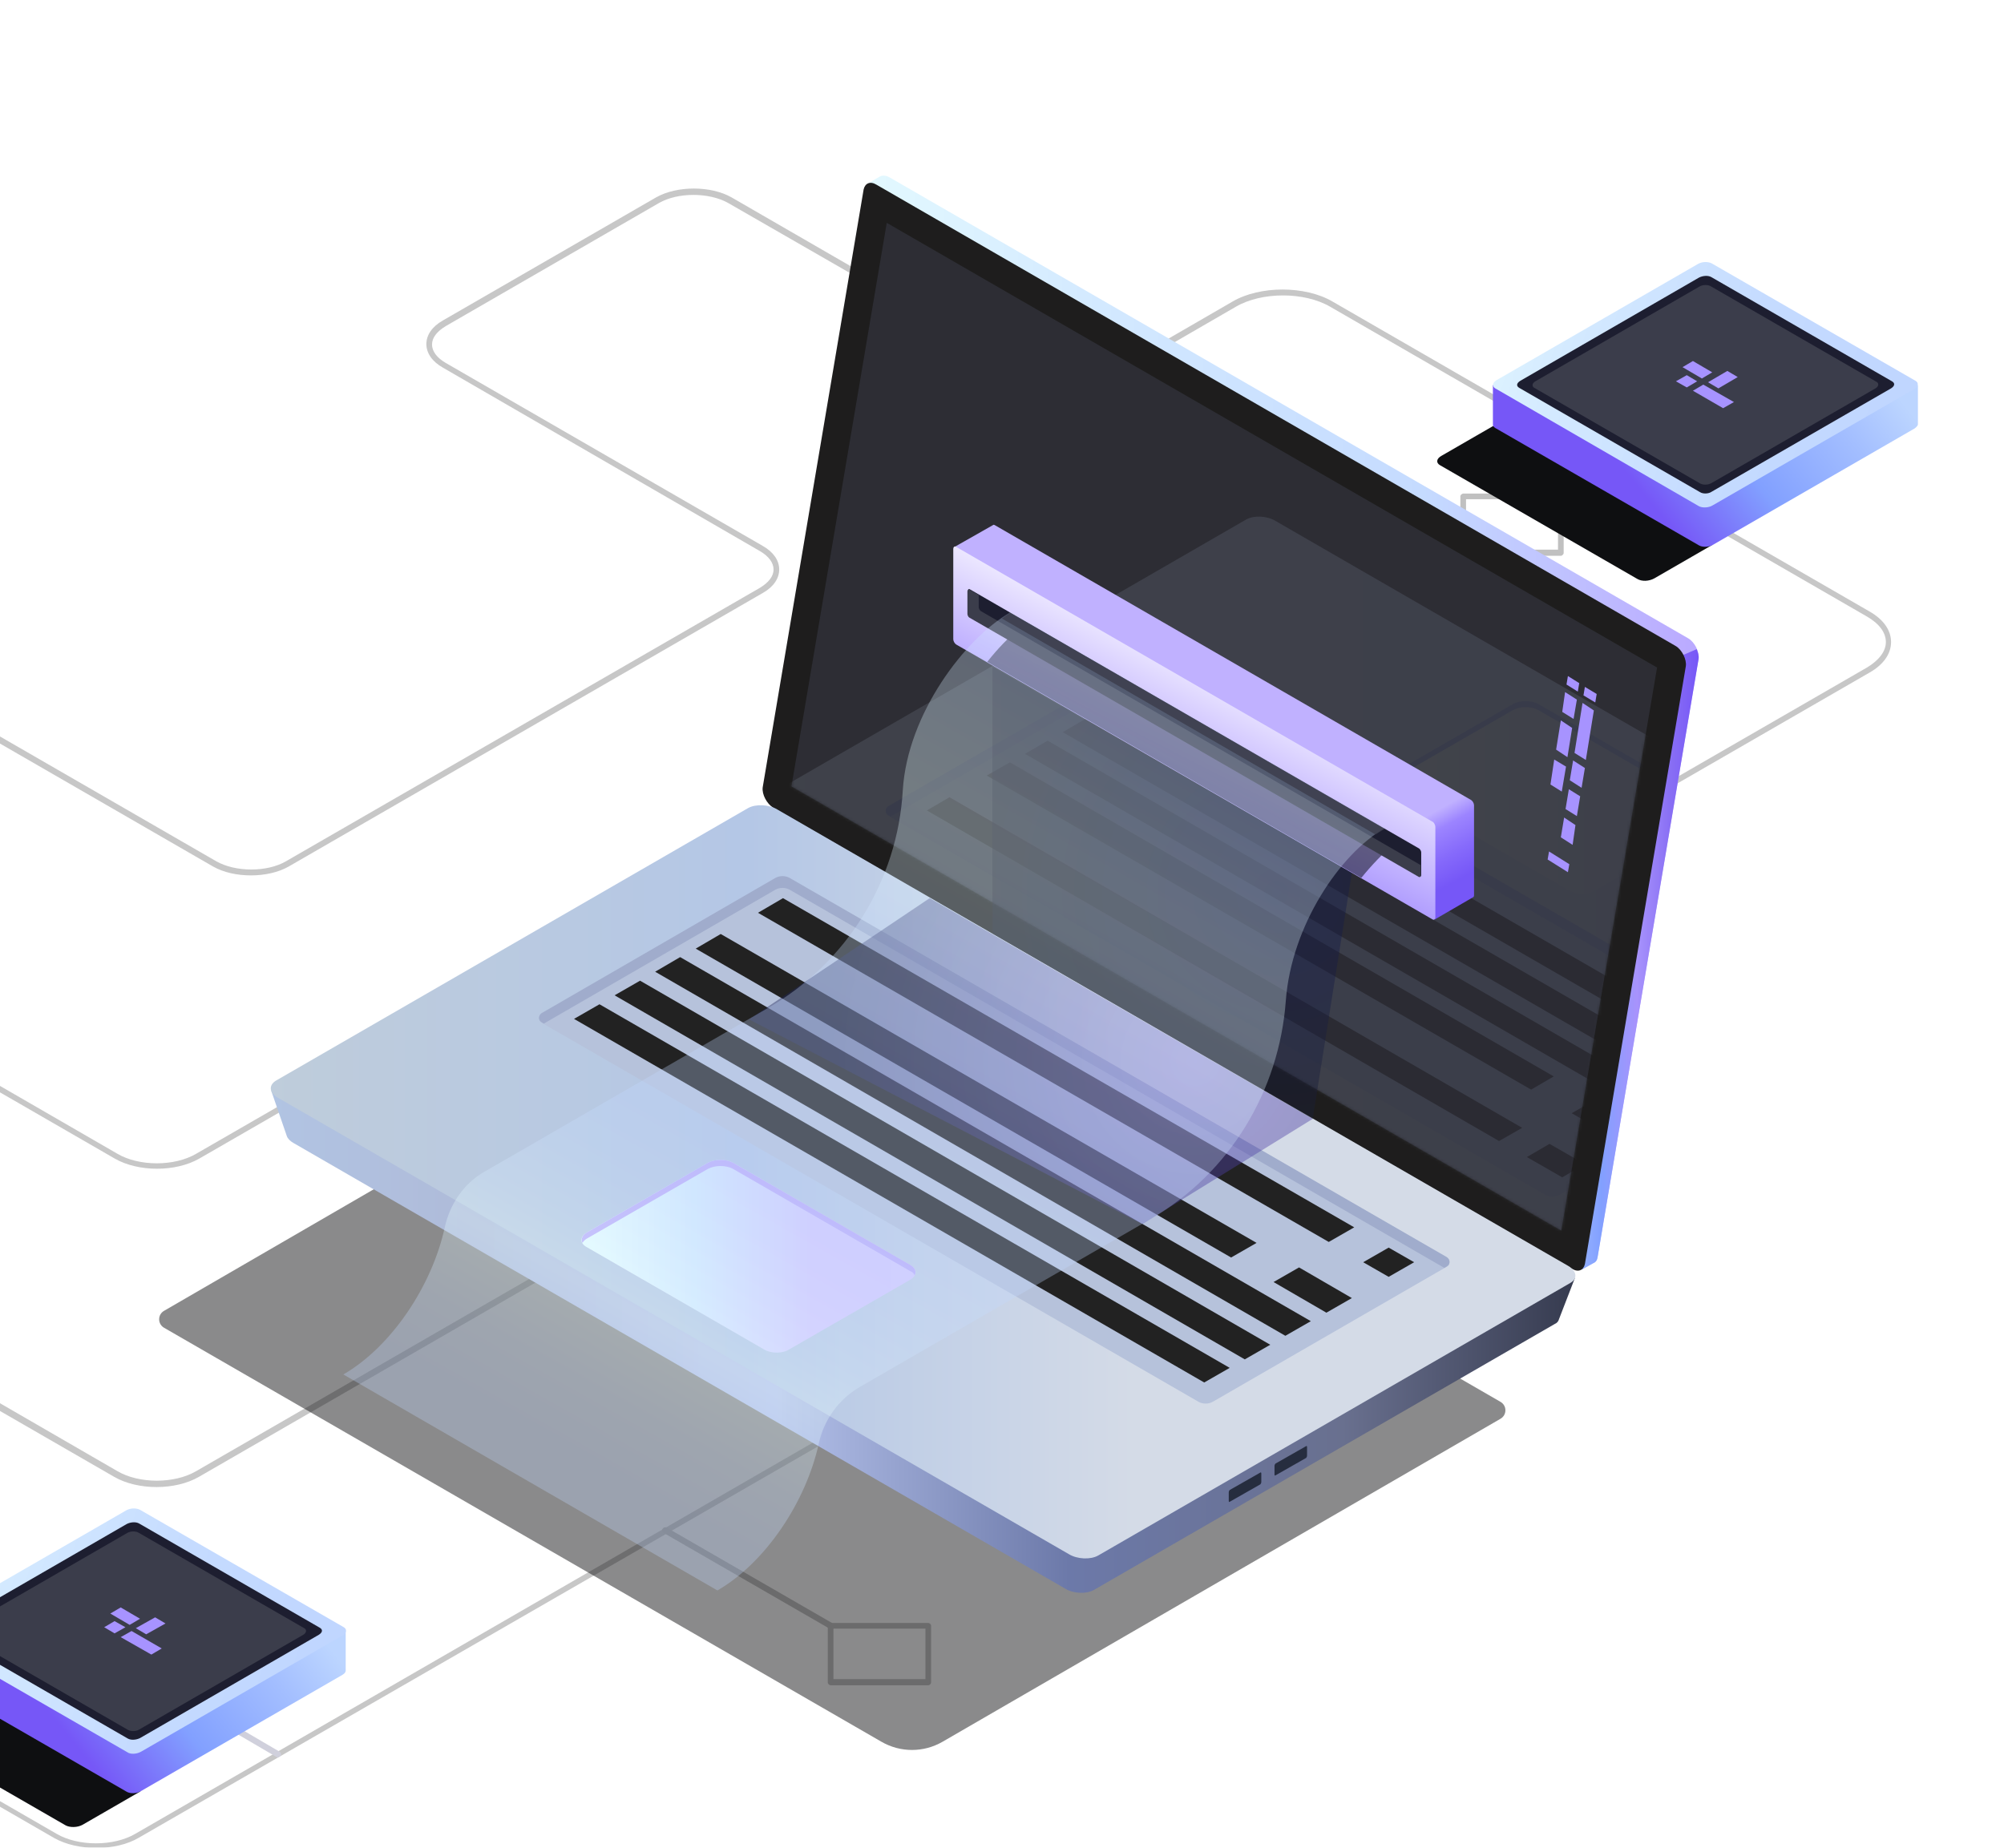
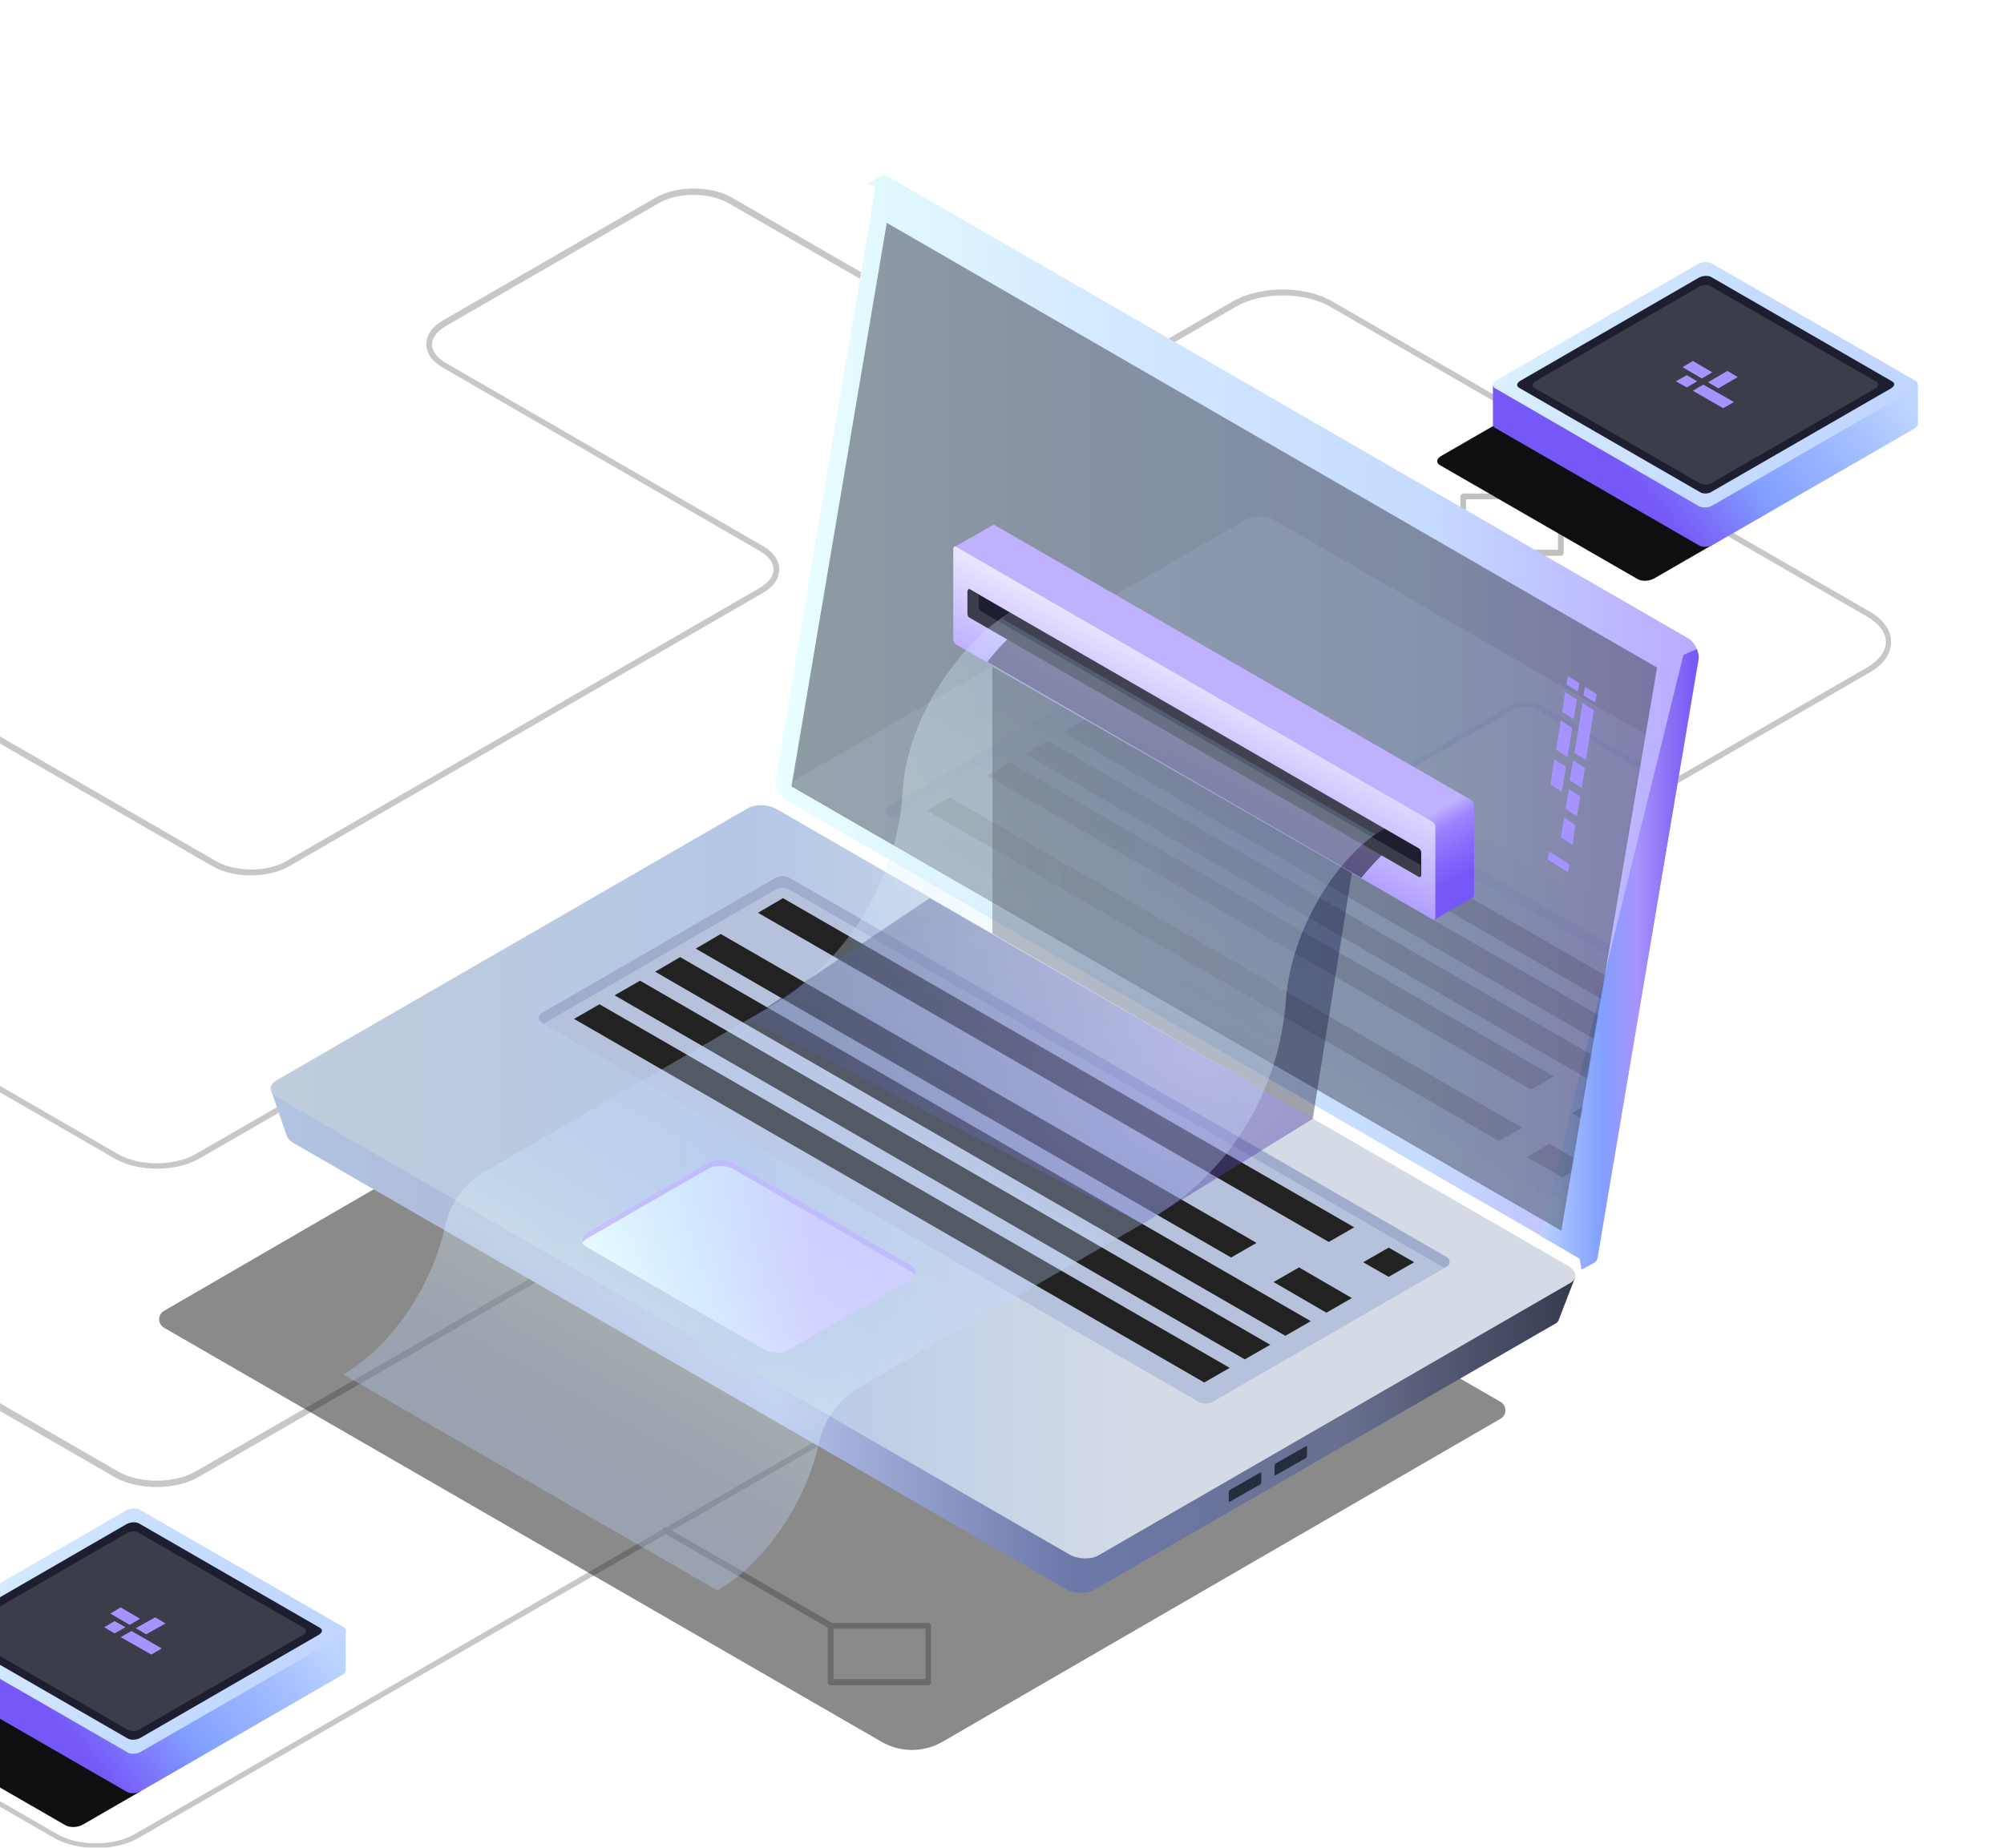
<svg xmlns="http://www.w3.org/2000/svg" width="720" height="664" viewBox="0 0 720 664" fill="none">
  <g clip-path="url(#clip0_146_3738)">
    <g opacity="0.3">
      <path d="M562.982 432.43C562.812 432.43 562.643 432.43 562.474 432.261L355.373 312.61C351.475 310.407 349.441 307.356 349.441 304.136C349.441 300.916 351.475 297.865 355.373 295.662L490.276 217.703C493.327 215.838 495.191 213.635 495.191 211.093C495.191 208.72 493.496 206.348 490.276 204.483L261.652 72.969C254.703 69.071 243.518 69.071 236.739 72.969L160.135 117.203C157.084 119.067 155.22 121.27 155.22 123.812C155.22 126.185 156.915 128.558 160.135 130.422L274.024 196.179C277.922 198.382 279.955 201.433 279.955 204.653C279.955 207.873 277.922 210.924 274.024 213.127L103.699 311.423C96.242 315.66 84.04 315.66 76.583 311.423L-36.458 246.175C-36.967 245.836 -37.136 245.158 -36.797 244.649C-36.458 244.141 -35.78 243.972 -35.272 244.311L77.769 309.559C84.718 313.457 95.903 313.457 102.682 309.559L273.007 211.263C276.057 209.398 277.922 207.195 277.922 204.653C277.922 202.28 276.227 199.908 273.007 198.043L159.118 132.117C155.22 129.914 153.186 126.863 153.186 123.643C153.186 120.423 155.22 117.372 159.118 115.169L235.722 70.936C243.179 66.699 255.381 66.699 262.838 70.936L491.293 202.958C495.191 205.161 497.225 208.212 497.225 211.432C497.225 214.652 495.191 217.703 491.293 219.906L356.389 297.865C353.339 299.73 351.475 301.933 351.475 304.475C351.475 306.848 353.169 309.22 356.389 311.084L563.49 430.735C563.999 431.074 564.168 431.752 563.829 432.261C563.66 432.261 563.321 432.43 562.982 432.43Z" fill="#434344" />
      <path d="M470.118 358.01C469.779 358.01 469.44 357.841 469.27 357.502C468.931 356.993 469.101 356.315 469.609 355.976L670.779 239.885C675.016 237.343 677.558 234.122 677.558 230.733C677.558 227.343 675.185 224.123 670.779 221.581L477.914 110.235C468.593 104.811 453.34 104.811 444.018 110.235L400.971 135.148C400.463 135.487 399.785 135.317 399.446 134.809C399.107 134.3 399.276 133.623 399.785 133.284L442.832 108.37C452.662 102.608 468.931 102.608 478.761 108.37L671.626 219.717C676.71 222.598 679.422 226.496 679.422 230.733C679.422 234.97 676.71 238.868 671.626 241.749L470.457 357.841C470.626 358.01 470.457 358.01 470.118 358.01Z" fill="#434344" />
      <path d="M34.722 664.105C29.129 664.105 23.706 662.918 19.469 660.546L-256.101 501.407C-260.338 498.865 -262.71 495.645 -262.71 491.916C-262.71 488.188 -260.338 484.968 -256.101 482.425L-162.041 428.193C-153.567 423.278 -140.009 423.278 -131.535 428.193L42.179 528.693C49.975 533.269 62.686 533.269 70.481 528.693L305.038 393.281C308.597 391.247 310.63 388.535 310.63 385.654C310.63 382.773 308.597 380.061 305.038 378.028L235.722 338.031C227.926 333.455 215.215 333.455 207.419 338.031L71.668 416.329C63.194 421.244 49.636 421.244 41.162 416.329L-148.483 306.847C-156.279 302.271 -168.99 302.271 -176.785 306.847L-379.311 423.786C-379.819 424.125 -380.497 423.956 -380.836 423.447C-381.175 422.939 -381.005 422.261 -380.497 421.922L-177.972 304.983C-169.498 300.068 -155.94 300.068 -147.466 304.983L42.179 414.635C49.975 419.211 62.686 419.211 70.481 414.635L206.233 336.336C214.706 331.421 228.265 331.421 236.738 336.336L306.055 376.333C310.292 378.875 312.664 382.095 312.664 385.824C312.664 389.383 310.292 392.772 306.055 395.314L71.498 530.726C63.025 535.641 49.466 535.641 40.992 530.726L-132.891 430.396C-140.687 425.82 -153.398 425.82 -161.194 430.396L-255.253 484.629C-258.812 486.662 -260.846 489.374 -260.846 492.255C-260.846 495.136 -258.812 497.678 -255.253 499.882L20.316 659.021C28.112 663.596 40.823 663.596 48.619 659.021L405.199 453.106C405.707 452.767 406.385 452.936 406.724 453.445C407.063 453.953 406.893 454.631 406.385 454.97L49.975 660.376C45.738 662.918 40.145 664.105 34.722 664.105Z" fill="#434344" />
      <path d="M298.259 585.298C298.089 585.298 297.92 585.298 297.75 585.128L238.433 550.894C237.925 550.555 237.755 549.877 238.094 549.369C238.433 548.86 239.111 548.691 239.62 549.03L298.937 583.264C299.445 583.603 299.615 584.281 299.276 584.79C299.106 585.128 298.767 585.298 298.259 585.298Z" fill="#2C2C2C" />
      <path d="M560.779 199.738H525.697C525.189 199.738 524.68 199.23 524.68 198.721V178.384C524.68 178.045 524.85 177.876 525.019 177.706C525.189 177.537 525.528 177.367 525.697 177.367H560.779C561.287 177.367 561.796 177.876 561.796 178.384V198.721C561.796 199.06 561.626 199.23 561.457 199.399C561.287 199.569 561.118 199.738 560.779 199.738ZM526.714 197.535H559.762V179.401H526.714V197.535Z" fill="#2C2C2C" />
      <path d="M43.026 616.991C36.247 616.991 29.468 615.466 24.215 612.585C18.961 609.534 16.08 605.467 16.08 601.06C16.08 596.654 18.961 592.586 24.215 589.536C34.553 583.604 51.5 583.604 61.838 589.536C67.092 592.586 69.973 596.654 69.973 601.06C69.973 605.467 67.092 609.534 61.838 612.585C56.754 615.466 49.975 616.991 43.026 616.991ZM43.026 587.163C36.586 587.163 30.146 588.519 25.231 591.4C20.655 593.942 18.113 597.501 18.113 601.06C18.113 604.619 20.655 608.009 25.231 610.72C35.061 616.313 50.992 616.313 60.652 610.72C65.228 608.178 67.77 604.619 67.77 601.06C67.77 597.501 65.228 594.112 60.652 591.4C55.907 588.519 49.467 587.163 43.026 587.163Z" fill="white" />
-       <path d="M-22.561 579.028C-29.34 579.028 -36.12 577.503 -41.373 574.622C-46.627 571.571 -49.508 567.504 -49.508 563.097C-49.508 558.691 -46.627 554.623 -41.373 551.573C-31.035 545.641 -14.088 545.641 -3.749 551.573C1.504 554.623 4.385 558.691 4.385 563.097C4.385 567.504 1.504 571.571 -3.749 574.622C-9.003 577.503 -15.782 579.028 -22.561 579.028ZM-22.561 549.2C-29.002 549.2 -35.442 550.556 -40.356 553.437C-44.932 555.979 -47.475 559.538 -47.475 563.097C-47.475 566.656 -44.932 570.046 -40.356 572.757C-30.527 578.35 -14.596 578.35 -4.936 572.757C-0.36 570.215 2.182 566.656 2.182 563.097C2.182 559.538 -0.36 556.149 -4.936 553.437C-9.681 550.725 -16.121 549.2 -22.561 549.2Z" fill="white" />
-       <path d="M99.801 631.566C99.631 631.566 99.462 631.566 99.293 631.396L63.702 610.55C63.194 610.211 63.024 609.534 63.363 609.025C63.702 608.517 64.38 608.347 64.889 608.686L100.479 629.532C100.987 629.871 101.157 630.549 100.818 631.057C100.479 631.227 100.14 631.566 99.801 631.566Z" fill="#626288" />
      <path d="M333.51 605.636H298.428C297.92 605.636 297.411 605.127 297.411 604.619V584.282C297.411 583.943 297.581 583.773 297.75 583.604C297.92 583.434 298.259 583.265 298.428 583.265H333.51C334.018 583.265 334.527 583.773 334.527 584.282V604.619C334.527 605.127 334.018 605.636 333.51 605.636ZM299.445 603.432H332.493V585.298H299.445V603.432Z" fill="#2C2C2C" />
    </g>
    <g opacity="0.5">
      <g filter="url(#filter0_f_146_3738)">
        <path d="M270.295 348.539L539.086 503.78C541.458 505.136 541.458 508.525 539.086 509.881L338.594 625.973C331.815 629.871 323.511 629.871 316.732 625.973L58.957 477.172C56.585 475.816 56.585 472.427 58.957 471.071L270.295 348.539Z" fill="#161617" />
      </g>
    </g>
    <path d="M278.599 280.409L314.528 67.207L311.647 66.021L316.054 63.479C316.901 62.97 318.088 62.97 319.443 63.648L606.537 229.397C608.91 230.752 610.605 234.311 610.266 236.684L573.998 451.581C573.828 452.767 573.32 453.445 572.473 453.784L568.236 456.157L567.558 452.259H567.727L282.328 287.527C279.955 286.341 278.26 282.782 278.599 280.409Z" fill="url(#paint0_linear_146_3738)" />
    <path d="M604.843 235.329L609.588 233.295C610.097 234.481 610.436 235.837 610.266 236.854L573.998 451.751C573.829 452.937 573.32 453.615 572.473 453.954L568.236 456.327L567.558 452.429H567.727L553.322 444.124L604.843 235.329Z" fill="url(#paint1_linear_146_3738)" />
-     <path d="M277.752 290.239L564.846 455.988C567.049 457.344 568.913 456.496 569.422 454.293L605.69 239.396C606.029 237.023 604.334 233.464 601.961 232.109L314.867 66.36C312.664 65.004 310.8 65.852 310.292 68.055L274.023 282.952C273.684 285.494 275.549 288.883 277.752 290.239Z" fill="#1E1D1D" />
    <g opacity="0.51">
      <path d="M318.596 80.087L595.352 239.904L560.948 442.259L284.361 282.612L318.596 80.087Z" fill="#3B3D4B" />
    </g>
    <path d="M97.429 391.925L113.021 400.06L270.126 309.39C272.837 307.865 277.413 308.034 280.464 309.898L551.458 466.326C554 464.8 565.863 459.208 565.863 459.208L560.101 474.122C559.932 474.799 559.423 475.477 558.576 475.816L392.997 571.401C390.285 572.927 385.709 572.757 382.659 570.893L105.394 410.737C104.208 410.059 103.36 409.212 103.021 408.195L97.429 391.925Z" fill="url(#paint2_linear_146_3738)" />
    <path d="M99.801 394.467L384.014 558.521C387.065 560.385 391.81 560.555 394.522 559.03L564.168 461.072C566.88 459.547 566.541 456.835 563.49 454.971L279.277 290.917C276.227 289.053 271.482 288.883 268.77 290.408L99.123 388.366C96.412 390.061 96.751 392.773 99.801 394.467Z" fill="url(#paint3_linear_146_3738)" />
    <path d="M469.6 523.101V520.05C469.6 519.711 469.431 519.542 469.261 519.711L458.245 525.982C458.076 526.151 457.906 526.49 457.906 526.829V529.88C457.906 530.219 458.076 530.388 458.245 530.219L469.261 523.948C469.431 523.778 469.6 523.44 469.6 523.101Z" fill="#262D3F" />
    <path d="M453.161 532.591V529.54C453.161 529.201 452.991 529.032 452.822 529.201L441.806 535.472C441.636 535.641 441.467 535.98 441.467 536.319V539.37C441.467 539.709 441.636 539.878 441.806 539.709L452.822 533.438C452.991 533.269 453.161 532.93 453.161 532.591Z" fill="#262D3F" />
    <path d="M519.765 451.92L283.684 315.661C282.158 314.814 280.125 314.814 278.599 315.661L194.539 364.301C193.352 364.979 193.352 366.674 194.539 367.521L430.62 503.78C432.146 504.628 434.179 504.628 435.705 503.78L519.935 455.141C521.121 454.463 521.121 452.598 519.765 451.92Z" fill="#B6C2DB" />
    <path d="M519.765 455.14L518.918 455.649L283.684 319.728C282.158 318.881 280.125 318.881 278.599 319.728L195.386 367.859L194.539 367.351C193.352 366.673 193.352 364.978 194.539 364.131L278.599 315.491C280.125 314.644 282.158 314.644 283.684 315.491L519.765 451.751C521.121 452.598 521.121 454.462 519.765 455.14Z" fill="#A0ACCC" />
    <path d="M272.329 328.032L477.396 446.327L486.548 441.073L281.311 322.778L272.329 328.032Z" fill="#222222" />
    <path d="M249.958 340.912L442.314 451.919L451.466 446.666L258.94 335.658L249.958 340.912Z" fill="#222222" />
    <path d="M235.383 349.217L461.804 480.053L470.956 474.799L244.365 343.963L235.383 349.217Z" fill="#222222" />
    <path d="M220.808 357.69L447.229 488.527L456.381 483.273L229.96 352.437L220.808 357.69Z" fill="#222222" />
    <path d="M206.233 366.165L432.654 496.832L441.806 491.578L215.385 360.911L206.233 366.165Z" fill="#222222" />
    <path d="M489.768 453.614L498.92 458.868L508.072 453.614L498.92 448.36L489.768 453.614Z" fill="#222222" />
    <path d="M457.567 460.732L476.549 471.748L485.701 466.495L466.719 455.479L457.567 460.732Z" fill="#222222" />
    <path d="M274.532 484.968L210.808 448.191C208.266 446.835 208.266 444.463 210.808 442.937L254.364 417.855C256.906 416.499 260.804 416.499 263.346 417.855L327.07 454.631C329.612 455.987 329.612 458.36 327.07 459.885L283.514 484.968C281.141 486.493 277.074 486.493 274.532 484.968Z" fill="url(#paint4_linear_146_3738)" />
    <path d="M327.07 456.834L263.346 420.058C260.804 418.702 256.906 418.702 254.364 420.058L210.808 445.141C209.961 445.649 209.622 446.157 209.283 446.666C208.605 445.48 209.114 443.954 210.808 442.937L254.364 417.855C256.906 416.499 260.804 416.499 263.346 417.855L327.07 454.631C328.765 455.648 329.273 457.004 328.595 458.36C328.426 457.682 327.917 457.173 327.07 456.834Z" fill="#BCAEFA" />
    <g opacity="0.11">
      <mask id="mask0_146_3738" style="mask-type:luminance" maskUnits="userSpaceOnUse" x="284" y="80" width="312" height="363">
        <path d="M318.596 80.087L595.352 239.904L560.948 442.259L284.362 282.612L318.596 80.087Z" fill="white" />
      </mask>
      <g mask="url(#mask0_146_3738)">
        <path d="M278.769 290.747L562.982 454.8C566.033 456.665 570.778 456.834 573.49 455.309L743.136 357.351C745.848 355.826 745.509 353.114 742.458 351.25L458.245 187.196C455.195 185.332 450.449 185.162 447.738 186.688L278.091 284.646C275.379 286.171 275.718 288.882 278.769 290.747Z" fill="url(#paint5_linear_146_3738)" />
        <path d="M563.829 320.066L500.106 283.29C497.564 281.934 497.564 279.561 500.106 278.036L543.661 252.953C546.204 251.598 550.102 251.598 552.644 252.953L616.367 289.73C618.909 291.086 618.909 293.458 616.367 294.984L572.811 320.066C570.439 321.592 566.371 321.592 563.829 320.066Z" fill="url(#paint6_linear_146_3738)" />
        <path d="M616.367 291.933L552.644 255.157C550.102 253.801 546.204 253.801 543.662 255.157L500.106 280.239C499.259 280.748 498.92 281.256 498.581 281.764C497.903 280.578 498.411 279.053 500.106 278.036L543.662 252.953C546.204 251.598 550.102 251.598 552.644 252.953L616.367 289.73C618.062 290.747 618.57 292.103 617.892 293.458C617.723 292.781 617.215 292.272 616.367 291.933Z" fill="#91AFFF" />
        <path d="M644.331 377.519L408.25 241.26C406.724 240.412 404.691 240.412 403.165 241.26L319.105 289.899C317.918 290.577 317.918 292.272 319.105 293.12L555.186 429.379C556.711 430.226 558.745 430.226 560.27 429.379L644.501 380.739C645.687 380.061 645.687 378.197 644.331 377.519Z" fill="#ADC8FF" />
        <path d="M644.331 380.739L643.484 381.248L408.25 245.327C406.724 244.48 404.691 244.48 403.165 245.327L319.952 293.458L319.105 292.95C317.918 292.272 317.918 290.577 319.105 289.73L403.165 241.26C404.691 240.412 406.724 240.412 408.25 241.26L644.331 377.519C645.687 378.197 645.687 380.061 644.331 380.739Z" fill="#91AFFF" />
        <path d="M341.137 286.51L546.882 405.313L538.578 410.059L333.002 291.255L341.137 286.51Z" fill="#1D1E30" />
        <path d="M362.83 273.969L558.237 386.84L550.102 391.586L354.525 278.714L362.83 273.969Z" fill="#1D1E30" />
        <path d="M572.982 395.314L591.116 405.822L582.981 410.567L564.677 400.06L572.982 395.314Z" fill="#1D1E30" />
        <path d="M556.712 411.076L569.422 418.364L561.287 423.109L548.577 415.822L556.712 411.076Z" fill="#1D1E30" />
        <path d="M376.388 266.173L604.673 398.026L596.538 402.771L368.253 270.918L376.388 266.173Z" fill="#1D1E30" />
        <path d="M389.946 258.377L618.402 390.23L610.097 394.975L381.812 263.122L389.946 258.377Z" fill="#1D1E30" />
        <path d="M403.505 250.581L631.96 382.434L623.825 387.01L395.37 255.157L403.505 250.581Z" fill="#1D1E30" />
      </g>
    </g>
    <g opacity="0.42" filter="url(#filter1_f_146_3738)">
      <path d="M410.453 439.887L471.634 402.094L334.019 322.778L269.109 366.334L410.453 439.887Z" fill="url(#paint7_radial_146_3738)" />
    </g>
    <g opacity="0.42" filter="url(#filter2_f_146_3738)">
      <path d="M471.634 402.094L485.701 313.627L356.559 239.565V335.489L471.634 402.094Z" fill="url(#paint8_radial_146_3738)" />
    </g>
    <path d="M343 196.518L356.728 188.722C356.898 188.552 357.067 188.552 357.406 188.722L528.578 287.527C529.086 287.866 529.595 288.713 529.595 289.391V321.761C529.595 322.1 529.425 322.439 529.256 322.439L515.528 330.405L515.359 314.813L357.406 223.634C356.898 223.295 356.389 222.448 356.389 221.77V210.754L343 196.518Z" fill="url(#paint9_linear_146_3738)" />
    <path d="M343.509 231.599L514.681 330.404C515.189 330.743 515.698 330.404 515.698 329.557V297.187C515.698 296.509 515.189 295.492 514.681 295.323L343.509 196.518C343.001 196.179 342.492 196.518 342.492 197.365V229.735C342.492 230.413 343.001 231.26 343.509 231.599Z" fill="url(#paint10_linear_146_3738)" />
    <path opacity="0.6" d="M367.236 224.99L500.614 303.458C496.547 307.017 492.649 311.085 489.09 315.491L354.694 237.871C358.423 233.125 362.66 228.719 367.236 224.99Z" fill="#1D1E30" />
    <path d="M348.424 221.77L509.936 314.982C510.275 315.152 510.614 314.982 510.614 314.474V306.339C510.614 305.83 510.275 305.322 509.936 304.983L348.424 211.771C348.085 211.601 347.746 211.771 347.746 212.279V220.414C347.746 221.092 348.085 221.6 348.424 221.77Z" fill="#1D1E30" />
    <path d="M348.424 211.94L351.644 213.804V218.211C351.644 218.719 351.983 219.228 352.322 219.567L510.444 310.915V314.643C510.444 315.152 510.105 315.321 509.766 315.152L348.255 221.939C347.916 221.77 347.577 221.092 347.577 220.583V212.449C347.746 211.94 348.085 211.601 348.424 211.94Z" fill="#3B3D4B" />
    <path opacity="0.31" d="M257.754 571.571L123.358 493.95C140.645 483.951 155.22 462.088 159.796 441.073C161.66 432.599 166.745 425.142 174.371 420.905L275.888 362.266C304.19 345.997 322.494 316.508 324.358 283.968C326.053 256.513 346.729 229.396 362.999 220.075L497.394 297.696C481.463 306.847 464.007 332.608 461.974 359.555C459.601 392.094 441.806 421.583 413.503 438.023L308.766 498.526C301.309 502.932 296.056 510.22 294.191 518.694C289.615 539.709 275.04 561.571 257.754 571.571Z" fill="url(#paint11_linear_146_3738)" />
    <path opacity="0.8" d="M362.999 220.244L497.394 297.865C496.377 298.543 495.191 299.22 494.174 299.898L359.948 222.278C360.796 221.6 361.812 220.922 362.999 220.244Z" fill="#3B3D4B" />
    <path d="M568.914 249.904L573.151 252.446L573.659 249.396L569.422 246.854L568.914 249.904Z" fill="#A793FF" />
    <path d="M565.694 270.58L569.761 273.122L572.642 255.327L568.575 252.615L565.694 270.58Z" fill="#A793FF" />
    <path d="M563.999 280.409L568.236 283.121L569.422 276.003L565.185 273.291L563.999 280.409Z" fill="#A793FF" />
    <path d="M562.474 290.748L566.541 293.29L567.727 286.172L563.66 283.63L562.474 290.748Z" fill="#A793FF" />
    <path d="M561.287 255.836L565.355 258.378L566.541 251.429L562.304 248.718L561.287 255.836Z" fill="#A793FF" />
    <path d="M559.084 269.393L563.151 272.105L564.846 261.597L560.779 258.886L559.084 269.393Z" fill="#A793FF" />
    <path d="M557.05 281.934L561.118 284.477L562.643 275.494L558.406 272.952L557.05 281.934Z" fill="#A793FF" />
    <path d="M560.779 300.916L565.016 303.628L566.033 296.509L561.965 293.798L560.779 300.916Z" fill="#A793FF" />
    <path d="M562.812 246.006L566.88 248.548L567.388 245.497L563.321 242.955L562.812 246.006Z" fill="#A793FF" />
    <path d="M556.034 308.881L563.321 313.457L563.83 310.576L556.542 306L556.034 308.881Z" fill="#A793FF" />
    <g filter="url(#filter3_f_146_3738)">
      <path d="M23.537 655.971L-47.305 615.127C-48.83 614.279 -48.661 612.754 -46.797 611.737L-25.951 599.704L50.483 643.768L29.638 655.801C27.773 656.818 25.062 656.818 23.537 655.971Z" fill="#0E0F11" />
    </g>
    <path d="M124.206 600.382V586.316H101.157L50.144 556.827C48.958 556.149 46.755 556.149 45.229 556.996L-5.614 586.316H-28.493V600.552C-28.493 601.06 -28.154 601.399 -27.646 601.738L45.568 643.938C46.755 644.616 48.958 644.616 50.483 643.769L123.019 601.908C123.867 601.399 124.206 600.891 124.206 600.382Z" fill="url(#paint12_linear_146_3738)" />
    <path d="M45.738 629.702L-27.476 587.502C-28.663 586.824 -28.493 585.468 -27.137 584.621L45.399 542.76C46.924 541.913 48.958 541.913 50.314 542.591L123.528 584.79C124.714 585.468 124.545 586.824 123.189 587.671L50.653 629.532C49.127 630.38 46.924 630.549 45.738 629.702Z" fill="url(#paint13_linear_146_3738)" />
    <path d="M45.907 624.787L-19.003 587.333C-20.189 586.655 -20.019 585.638 -18.664 584.791L45.568 547.675C46.924 546.997 48.788 546.828 49.975 547.506L114.884 584.96C116.071 585.638 115.901 586.655 114.545 587.502L50.313 624.618C48.958 625.296 47.093 625.465 45.907 624.787Z" fill="#1D1E30" />
    <path d="M46.077 621.737L-13.579 587.333C-14.596 586.824 -14.427 585.638 -13.24 584.96L45.738 550.895C46.924 550.217 48.619 550.217 49.636 550.726L109.292 585.13C110.308 585.638 110.139 586.824 108.953 587.502L49.974 621.567C48.958 622.245 47.093 622.245 46.077 621.737Z" fill="#3B3D4B" />
    <path d="M46.585 583.943L39.637 579.875L43.365 577.672L50.314 581.739L46.585 583.943Z" fill="#A793FF" />
    <path d="M59.466 583.434L52.517 587.332L48.789 585.128L55.737 581.23L59.466 583.434Z" fill="#A793FF" />
    <path d="M45.06 584.79L41.162 586.993L37.434 584.79L41.162 582.587L45.06 584.79Z" fill="#A793FF" />
    <path d="M58.11 592.416L54.381 594.619L43.365 588.349L47.263 586.146L58.11 592.416Z" fill="#A793FF" />
    <g filter="url(#filter4_f_146_3738)">
      <path d="M588.234 208.042L517.392 167.198C515.867 166.35 516.037 164.825 517.901 163.808L538.746 151.775L615.181 195.839L594.335 207.872C592.471 208.889 589.929 209.059 588.234 208.042Z" fill="#0E0F11" />
    </g>
    <path d="M689.072 152.454V138.387H666.023L615.011 108.898C613.825 108.22 611.621 108.22 610.096 109.068L559.253 138.387H536.374V152.623C536.374 153.132 536.712 153.471 537.221 153.81L610.435 196.009C611.621 196.687 613.825 196.687 615.35 195.84L687.886 153.979C688.564 153.471 689.072 152.962 689.072 152.454Z" fill="url(#paint14_linear_146_3738)" />
    <path d="M610.435 181.943L537.221 139.573C536.035 138.895 536.204 137.54 537.56 136.692L610.096 94.831C611.621 93.984 613.655 93.984 615.011 94.662L688.225 136.862C689.412 137.54 689.242 138.895 687.886 139.743L615.35 181.604C613.994 182.451 611.791 182.62 610.435 181.943Z" fill="url(#paint15_linear_146_3738)" />
    <path d="M610.774 176.859L545.864 139.404C544.678 138.726 544.847 137.709 546.203 136.862L610.435 99.746C611.791 99.069 613.655 98.899 614.841 99.577L679.751 137.031C680.937 137.709 680.768 138.726 679.412 139.574L615.011 176.689C613.824 177.536 611.791 177.536 610.774 176.859Z" fill="#1D1E30" />
    <path d="M610.944 173.808L551.288 139.404C550.271 138.896 550.44 137.709 551.627 137.031L610.605 102.966C611.791 102.289 613.486 102.289 614.503 102.797L674.159 137.201C675.176 137.709 675.006 138.896 673.82 139.574L614.842 173.638C613.655 174.316 611.961 174.316 610.944 173.808Z" fill="#3B3D4B" />
    <path d="M611.452 136.014L604.503 131.946L608.232 129.743L615.18 133.811L611.452 136.014Z" fill="#A793FF" />
    <path d="M624.332 135.505L617.384 139.572L613.655 137.369L620.604 133.302L624.332 135.505Z" fill="#A793FF" />
    <path d="M609.757 137.03L606.029 139.234L602.131 137.03L606.029 134.827L609.757 137.03Z" fill="#A793FF" />
    <path d="M622.976 144.487L619.079 146.691L608.232 140.42L611.96 138.217L622.976 144.487Z" fill="#A793FF" />
  </g>
  <defs>
    <filter id="filter0_f_146_3738" x="23.178" y="314.539" width="551.688" height="348.357" filterUnits="userSpaceOnUse" color-interpolation-filters="sRGB">
      <feFlood flood-opacity="0" result="BackgroundImageFix" />
      <feBlend mode="normal" in="SourceGraphic" in2="BackgroundImageFix" result="shape" />
      <feGaussianBlur stdDeviation="17" result="effect1_foregroundBlur_146_3738" />
    </filter>
    <filter id="filter1_f_146_3738" x="265.109" y="318.778" width="210.525" height="125.108" filterUnits="userSpaceOnUse" color-interpolation-filters="sRGB">
      <feFlood flood-opacity="0" result="BackgroundImageFix" />
      <feBlend mode="normal" in="SourceGraphic" in2="BackgroundImageFix" result="shape" />
      <feGaussianBlur stdDeviation="2" result="effect1_foregroundBlur_146_3738" />
    </filter>
    <filter id="filter2_f_146_3738" x="352.559" y="235.565" width="137.142" height="170.528" filterUnits="userSpaceOnUse" color-interpolation-filters="sRGB">
      <feFlood flood-opacity="0" result="BackgroundImageFix" />
      <feBlend mode="normal" in="SourceGraphic" in2="BackgroundImageFix" result="shape" />
      <feGaussianBlur stdDeviation="2" result="effect1_foregroundBlur_146_3738" />
    </filter>
    <filter id="filter3_f_146_3738" x="-72.335" y="575.704" width="146.818" height="104.882" filterUnits="userSpaceOnUse" color-interpolation-filters="sRGB">
      <feFlood flood-opacity="0" result="BackgroundImageFix" />
      <feBlend mode="normal" in="SourceGraphic" in2="BackgroundImageFix" result="shape" />
      <feGaussianBlur stdDeviation="12" result="effect1_foregroundBlur_146_3738" />
    </filter>
    <filter id="filter4_f_146_3738" x="492.363" y="127.775" width="146.818" height="104.949" filterUnits="userSpaceOnUse" color-interpolation-filters="sRGB">
      <feFlood flood-opacity="0" result="BackgroundImageFix" />
      <feBlend mode="normal" in="SourceGraphic" in2="BackgroundImageFix" result="shape" />
      <feGaussianBlur stdDeviation="12" result="effect1_foregroundBlur_146_3738" />
    </filter>
    <linearGradient id="paint0_linear_146_3738" x1="610.202" y1="259.768" x2="278.542" y2="259.768" gradientUnits="userSpaceOnUse">
      <stop stop-color="#BAA9FF" />
      <stop offset="0.298" stop-color="#C5DBFF" />
      <stop offset="0.649" stop-color="#D3E9FF" />
      <stop offset="1" stop-color="#E9FFFF" />
    </linearGradient>
    <linearGradient id="paint1_linear_146_3738" x1="610.2" y1="344.824" x2="553.251" y2="344.824" gradientUnits="userSpaceOnUse">
      <stop stop-color="#7657F7" />
      <stop offset="0.178" stop-color="#896FF4" />
      <stop offset="0.388" stop-color="#A793FC" />
      <stop offset="0.613" stop-color="#82A0FF" />
      <stop offset="0.849" stop-color="#A3BEFF" />
      <stop offset="1" stop-color="#BCD5FF" />
    </linearGradient>
    <linearGradient id="paint2_linear_146_3738" x1="565.767" y1="440.437" x2="97.355" y2="440.437" gradientUnits="userSpaceOnUse">
      <stop stop-color="#363B4F" />
      <stop offset="0.178" stop-color="#69708F" />
      <stop offset="0.388" stop-color="#6C79A9" />
      <stop offset="0.613" stop-color="#B4C1EA" />
      <stop offset="0.849" stop-color="#AFBBD9" />
      <stop offset="1" stop-color="#B1C4E3" />
    </linearGradient>
    <linearGradient id="paint3_linear_146_3738" x1="408.379" y1="424.818" x2="-60.283" y2="424.818" gradientUnits="userSpaceOnUse">
      <stop stop-color="#D4DBE7" />
      <stop offset="0.298" stop-color="#B4C7E6" />
      <stop offset="0.649" stop-color="#BECCDB" />
      <stop offset="1" stop-color="#DCF2F2" />
    </linearGradient>
    <linearGradient id="paint4_linear_146_3738" x1="329.012" y1="451.423" x2="209.047" y2="451.423" gradientUnits="userSpaceOnUse">
      <stop stop-color="#D5CBFF" />
      <stop offset="0.298" stop-color="#D3C9FF" />
      <stop offset="0.649" stop-color="#D3E9FF" />
      <stop offset="1" stop-color="#E9FFFF" />
    </linearGradient>
    <linearGradient id="paint5_linear_146_3738" x1="587.435" y1="320.94" x2="118.773" y2="320.94" gradientUnits="userSpaceOnUse">
      <stop stop-color="#C0D6FF" />
      <stop offset="0.298" stop-color="#C5DBFF" />
      <stop offset="0.649" stop-color="#D3E9FF" />
      <stop offset="1" stop-color="#E9FFFF" />
    </linearGradient>
    <linearGradient id="paint6_linear_146_3738" x1="618.28" y1="286.537" x2="498.316" y2="286.537" gradientUnits="userSpaceOnUse">
      <stop stop-color="#C0D6FF" />
      <stop offset="0.298" stop-color="#C5DBFF" />
      <stop offset="0.649" stop-color="#D3E9FF" />
      <stop offset="1" stop-color="#E9FFFF" />
    </linearGradient>
    <radialGradient id="paint7_radial_146_3738" cx="0" cy="0" r="1" gradientUnits="userSpaceOnUse" gradientTransform="translate(429.254 381.266) rotate(180) scale(134.356 134.356)">
      <stop stop-color="#624BC5" />
      <stop offset="1" stop-color="#1E255B" />
    </radialGradient>
    <radialGradient id="paint8_radial_146_3738" cx="0" cy="0" r="1" gradientUnits="userSpaceOnUse" gradientTransform="translate(458.639 320.826) rotate(180) scale(102.841 102.841)">
      <stop stop-color="#111950" />
      <stop offset="1" stop-color="#1D1F30" />
    </radialGradient>
    <linearGradient id="paint9_linear_146_3738" x1="495.665" y1="350.515" x2="405.073" y2="187.391" gradientUnits="userSpaceOnUse">
      <stop stop-color="#7657F7" />
      <stop offset="0.04" stop-color="#7657F7" />
      <stop offset="0.087" stop-color="#7657F7" />
      <stop offset="0.137" stop-color="#866AFB" />
      <stop offset="0.19" stop-color="#9C84FF" />
      <stop offset="0.224" stop-color="#C0B1FF" />
    </linearGradient>
    <linearGradient id="paint10_linear_146_3738" x1="384.374" y1="351.093" x2="444.672" y2="233.218" gradientUnits="userSpaceOnUse">
      <stop stop-color="#7657F7" />
      <stop offset="0.298" stop-color="#7657F7" />
      <stop offset="0.649" stop-color="#BDADFF" />
      <stop offset="1" stop-color="white" />
    </linearGradient>
    <linearGradient id="paint11_linear_146_3738" x1="221.398" y1="562.98" x2="413.038" y2="223.412" gradientUnits="userSpaceOnUse">
      <stop stop-color="#C0D6FF" />
      <stop offset="0.078" stop-color="#C3D9FF" />
      <stop offset="0.134" stop-color="#CCE2FF" />
      <stop offset="0.183" stop-color="#DCF2FF" />
      <stop offset="0.212" stop-color="#E9FFFF" />
      <stop offset="0.256" stop-color="#D8EEFF" />
      <stop offset="0.315" stop-color="#CBE1FF" />
      <stop offset="0.387" stop-color="#C2D8FF" />
      <stop offset="0.514" stop-color="#C0D6FF" />
      <stop offset="0.624" stop-color="#D0E6FF" />
      <stop offset="0.755" stop-color="#E9FFFF" />
      <stop offset="1" stop-color="#C0D6FF" />
    </linearGradient>
    <linearGradient id="paint12_linear_146_3738" x1="91.658" y1="558.556" x2="-27.277" y2="653.929" gradientUnits="userSpaceOnUse">
      <stop stop-color="#BCD5FF" />
      <stop offset="0.151" stop-color="#A3BEFF" />
      <stop offset="0.387" stop-color="#82A0FF" />
      <stop offset="0.612" stop-color="#7657F7" />
      <stop offset="0.822" stop-color="#7657F7" />
      <stop offset="1" stop-color="#7657F7" />
    </linearGradient>
    <linearGradient id="paint13_linear_146_3738" x1="114.136" y1="587.651" x2="-51.298" y2="535.981" gradientUnits="userSpaceOnUse">
      <stop stop-color="#C0D6FF" />
      <stop offset="0.298" stop-color="#C5DBFF" />
      <stop offset="0.649" stop-color="#D3E9FF" />
      <stop offset="1" stop-color="#E9FFFF" />
    </linearGradient>
    <linearGradient id="paint14_linear_146_3738" x1="656.465" y1="110.665" x2="537.53" y2="206.038" gradientUnits="userSpaceOnUse">
      <stop stop-color="#BCD5FF" />
      <stop offset="0.151" stop-color="#A3BEFF" />
      <stop offset="0.387" stop-color="#82A0FF" />
      <stop offset="0.612" stop-color="#7657F7" />
      <stop offset="0.822" stop-color="#7657F7" />
      <stop offset="1" stop-color="#7657F7" />
    </linearGradient>
    <linearGradient id="paint15_linear_146_3738" x1="678.943" y1="139.76" x2="513.509" y2="88.09" gradientUnits="userSpaceOnUse">
      <stop stop-color="#C0D6FF" />
      <stop offset="0.298" stop-color="#C5DBFF" />
      <stop offset="0.649" stop-color="#D3E9FF" />
      <stop offset="1" stop-color="#E9FFFF" />
    </linearGradient>
    <clipPath id="clip0_146_3738">
      <rect width="1179.05" height="663.503" fill="white" transform="translate(-434.052 0.603)" />
    </clipPath>
  </defs>
</svg>